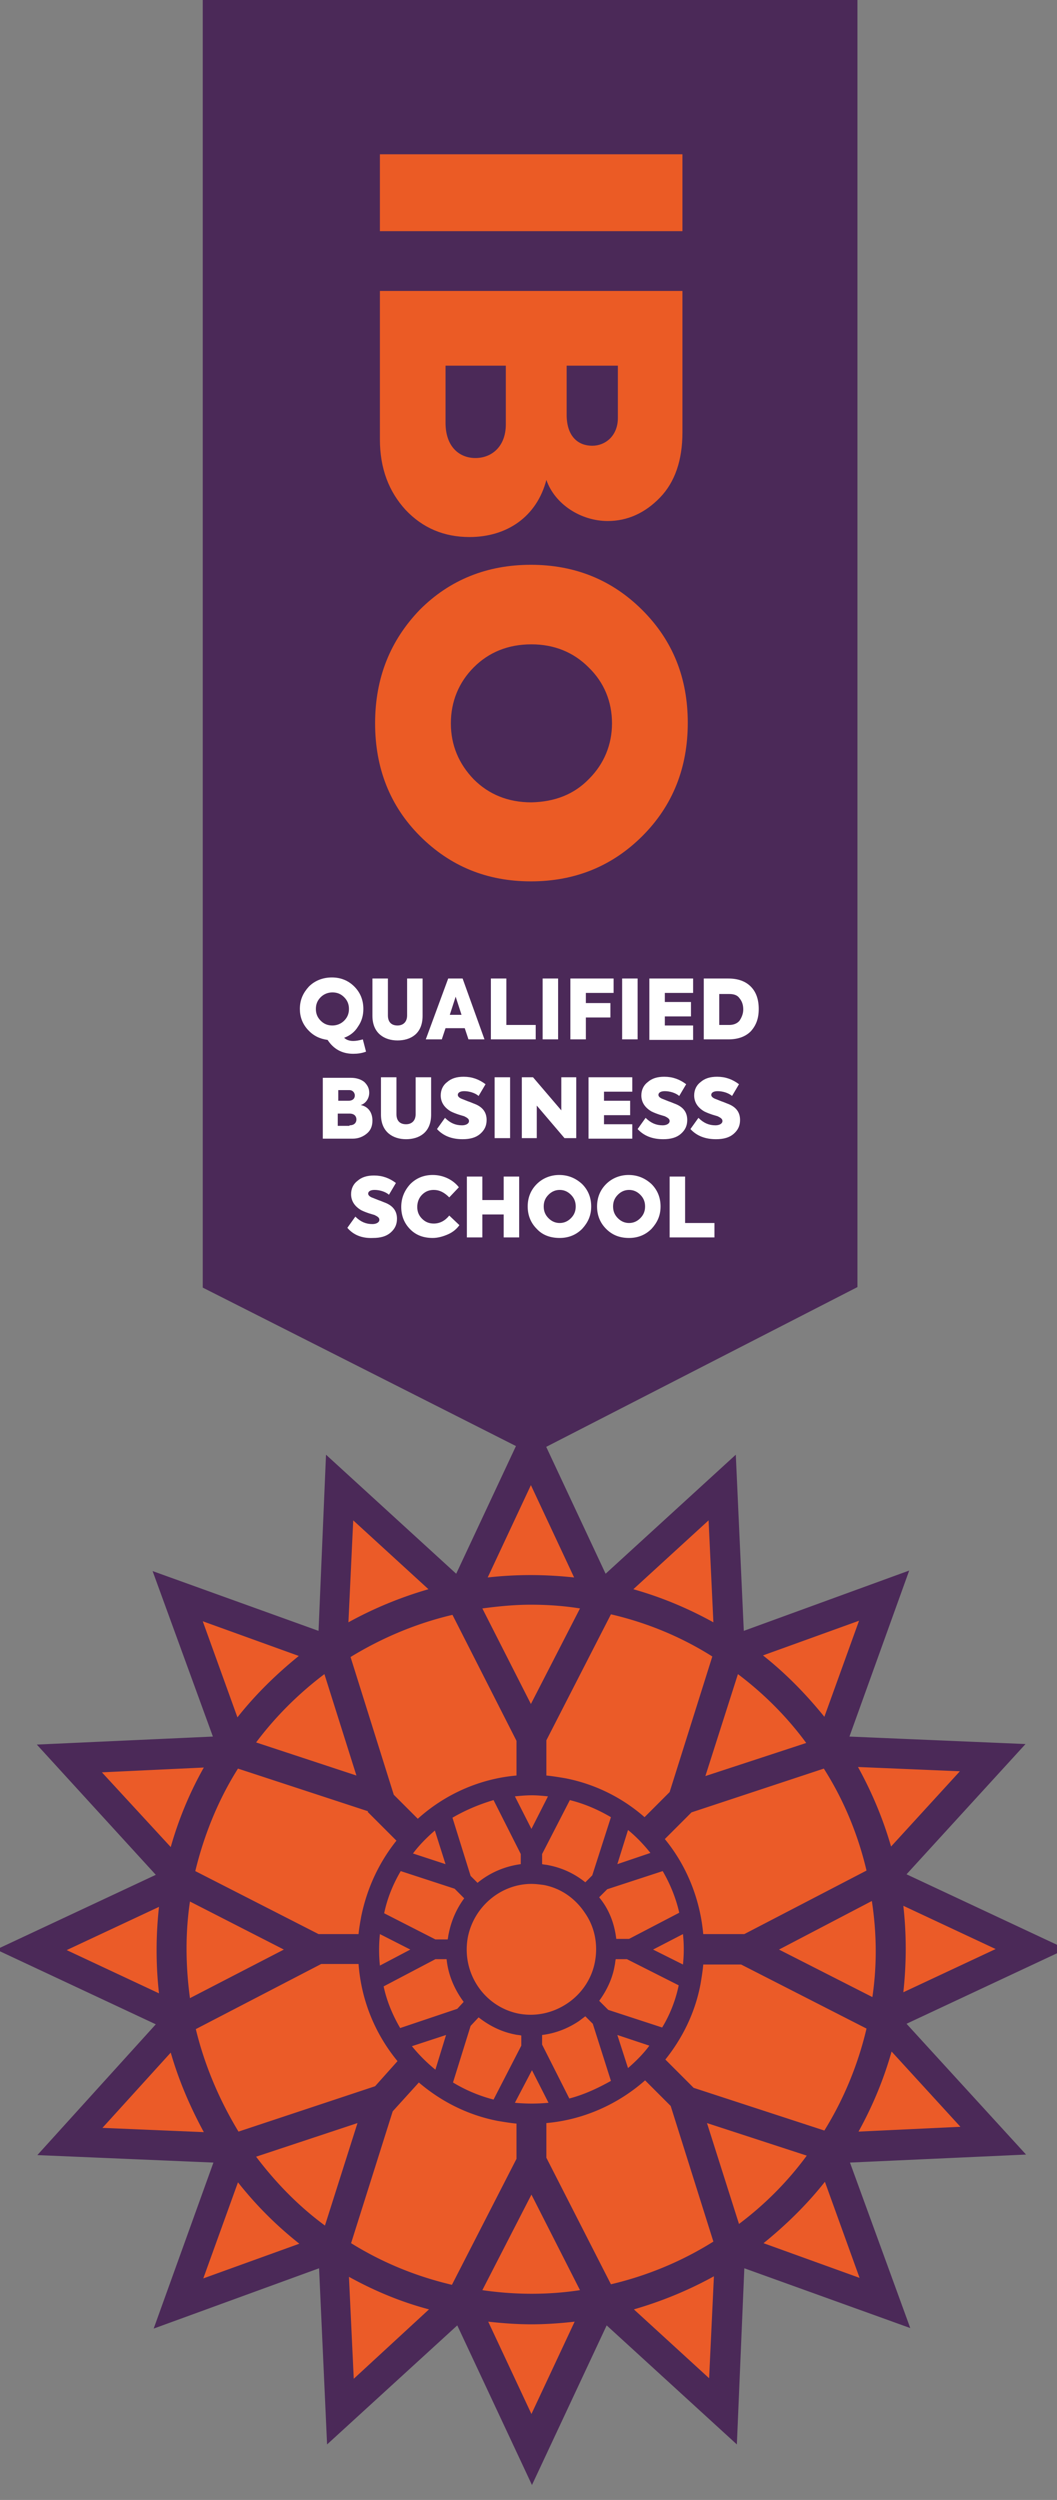
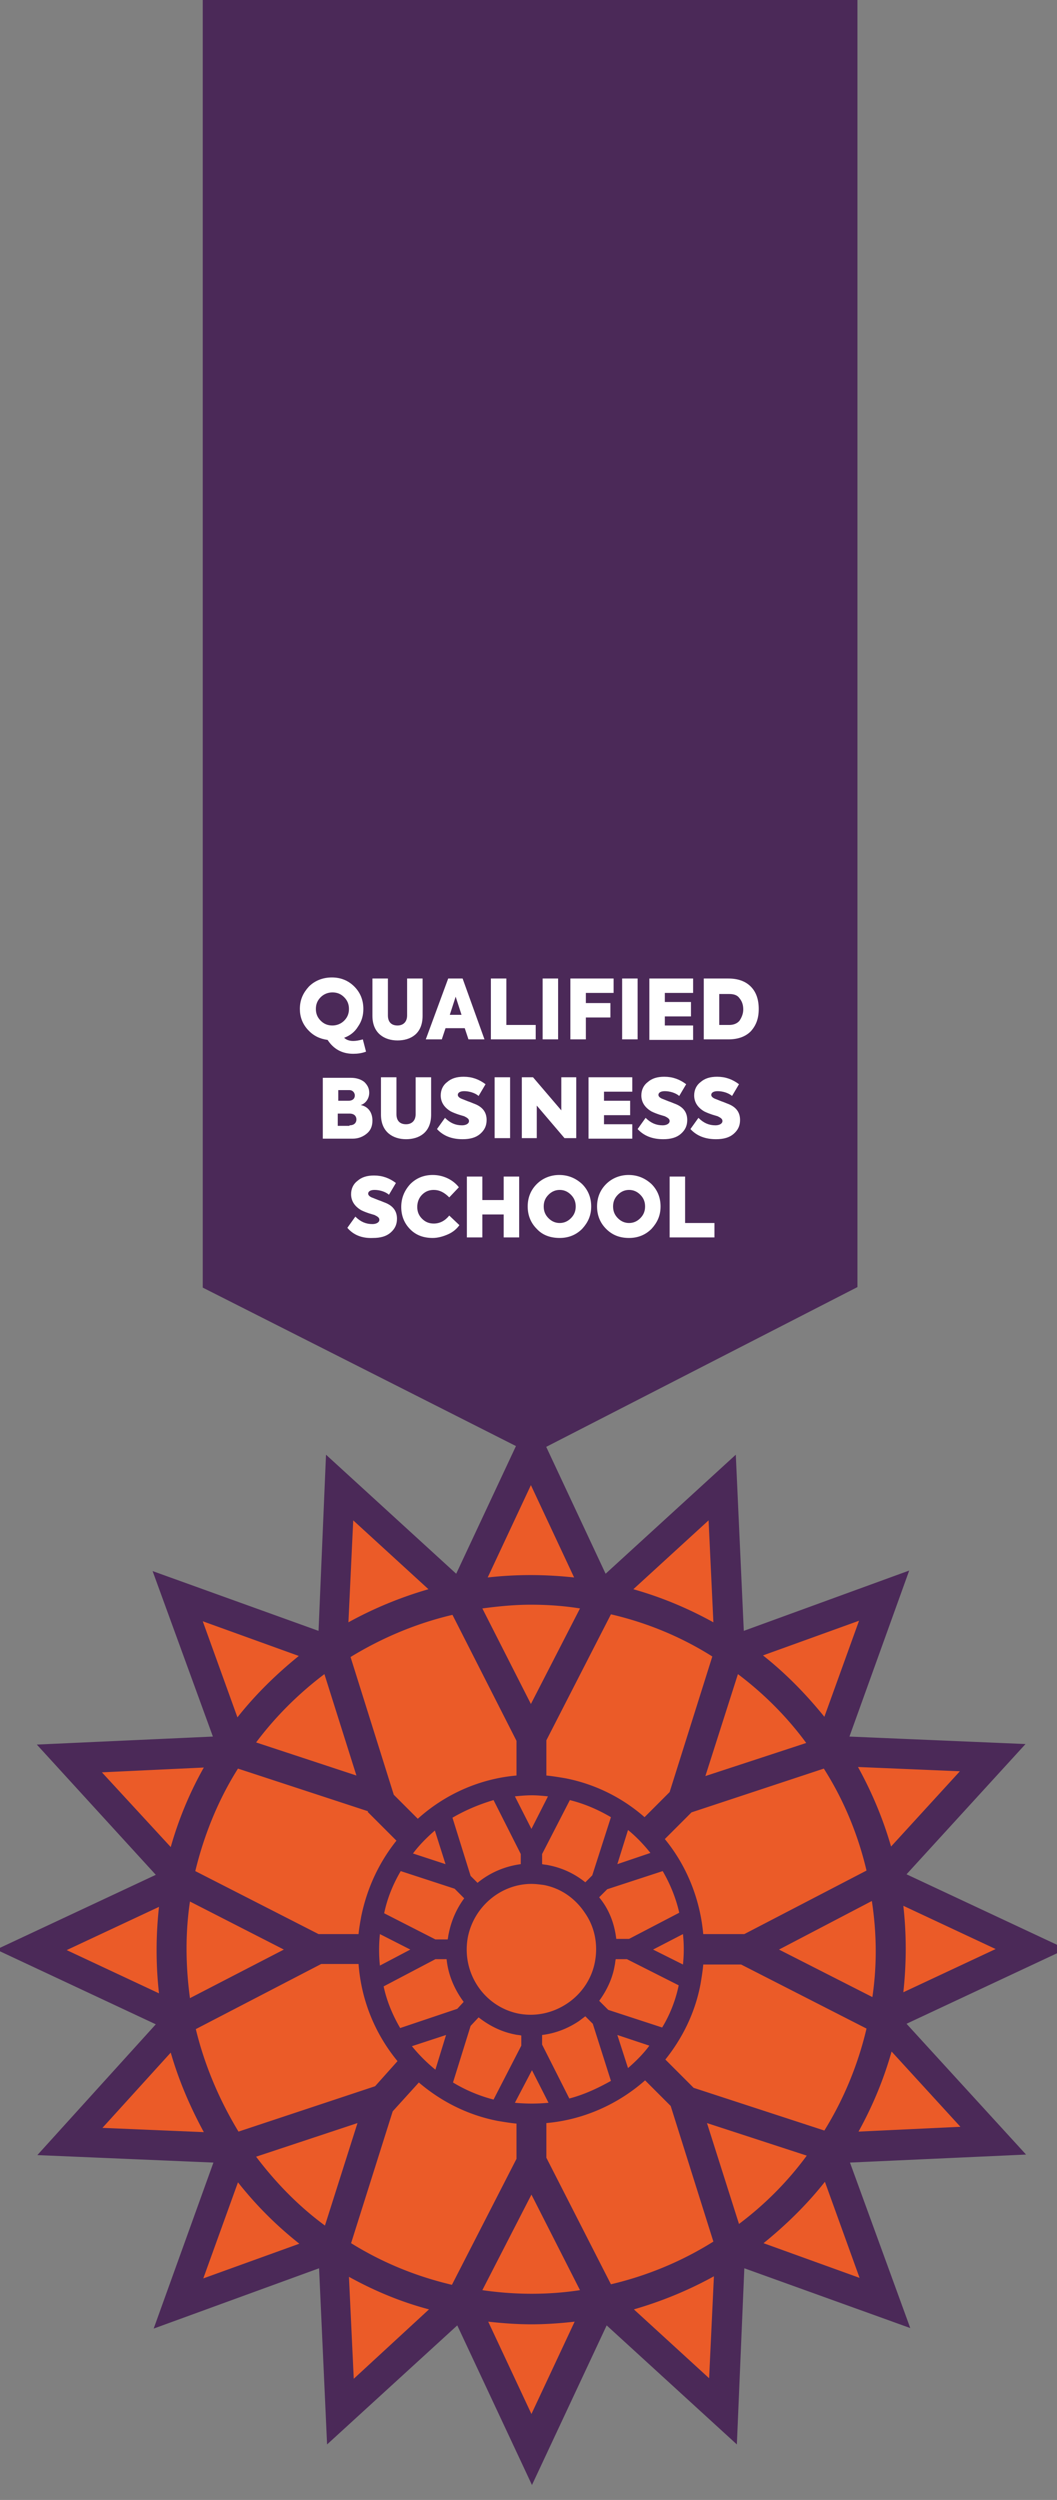
<svg xmlns="http://www.w3.org/2000/svg" id="Laag_1" viewBox="0 0 198.1 468.3">
  <rect x="0" y="0" width="198.1" height="468.3" fill="#808080" stroke="none" />
  <style>.st0{fill:#4b2958}.st1{fill:#eb5b28}.st2{fill:none;stroke:#020203;stroke-width:8;stroke-miterlimit:10}.st3{fill:#eb5b25}.st4{fill:#fff}</style>
  <path class="st0" d="M38 0v241.2l61.7 31.2 61-31.3V0z" />
  <path class="st1" d="M193.2 365.1l-27.9 13.1 20.8 22.7-30.8 1.4 10.5 29-29-10.4-1.3 30.8-22.8-20.8-13 27.9-13.2-27.9-22.7 20.8-1.4-30.8-29 10.6 10.5-29.1-30.8-1.3 20.8-22.8-28-13 27.9-13.1L13 329.4l30.8-1.4-10.5-29 29 10.5 1.3-30.8 22.8 20.8 13.1-27.9 13.1 27.9 22.7-20.9 1.4 30.8 29-10.5-10.5 29 30.8 1.4-20.7 22.7z" />
  <path class="st0" d="M169.9 379.1l29.9-14-29.9-14 22.3-24.4-33-1.4 11.2-31.1-31 11.3-1.5-33-24.4 22.3-14-29.9-14 29.9-24.4-22.3-1.4 33-31.1-11.2 11.3 31-33 1.5 22.3 24.4-29.9 14 29.9 14L7 403.7l33 1.4-11.2 31.1 31-11.3 1.5 33 24.4-22.3 14 29.9 14-29.9 24.4 22.3 1.4-33 31.1 11.2-11.3-31 33-1.5-22.4-24.5zm16.7-14l-17.3 8.1c.6-5.5.6-10.9 0-16.2l17.3 8.1zm-6.7-33.3L167 345.9c-1.5-5.2-3.6-10.2-6.2-14.9l19.1.8zm-16.4 42.3l-17.5-8.9 17.4-9.1c.9 5.9 1 11.9.1 18zm-1.1-23.7l-22.9 11.9h-7.7c-.6-6.6-3.1-12.8-7.2-17.8l5-5 24.8-8.2c3.7 5.8 6.4 12.3 8 19.1zm-65.9 43.5l3.2-6.1 3.1 6.1c-2.1.2-4.2.2-6.3 0zm3.2-57.6c1 0 2 .1 3 .2l-3.1 6.1-3.1-6.1c1-.1 2.1-.2 3.2-.2zM128 368l-5.6-2.8 5.6-2.9c.2 1.9.2 3.8 0 5.7zm-10.1-4.8h-2.4c-.3-2.5-1.1-4.9-2.6-7-.2-.3-.4-.5-.6-.8l1.5-1.5 10.4-3.4c1.4 2.4 2.5 5.1 3.1 7.8l-9.4 4.9zm-6.4 4.3c-.6 3.2-2.5 6-5.2 7.8-2.7 1.8-5.9 2.5-9.1 1.9-6.5-1.3-10.8-7.7-9.5-14.4 1.2-5.8 6.3-9.9 11.9-9.9.8 0 1.5.1 2.3.2 3.2.6 5.9 2.5 7.7 5.2 1.9 2.7 2.5 6 1.9 9.2zm10.4-20.4l-6.2 2.1 2-6.4c1.6 1.3 3 2.8 4.2 4.3zm-10.9 4.2l-1.3 1.3c-2-1.6-4.3-2.7-6.9-3.2-.4-.1-.8-.1-1.2-.2v-1.9l5.2-10.1c2.8.7 5.3 1.8 7.7 3.2l-3.5 10.9zm-18.5-14.1l5.1 10.1v1.9c-3 .4-5.8 1.6-8.1 3.5l-1.3-1.3-3.4-10.9c2.4-1.4 5-2.5 7.7-3.3zm-11 5.7l2 6.3-6.1-2c1.2-1.6 2.6-3 4.1-4.3zm-6.4 7.6l10.1 3.3 1.8 1.8c-1.4 1.9-2.4 4.1-2.9 6.6-.1.4-.1.7-.2 1.1h-2.3l-9.6-4.9c.6-2.9 1.7-5.5 3.1-7.9zm-3.9 11.8l5.7 2.9-5.7 3c-.2-2-.2-3.9 0-5.9zm10.4 4.7h2.1c.3 3 1.5 5.7 3.2 8l-1.2 1.3-10.7 3.6c-1.4-2.4-2.5-5-3.1-7.8l9.7-5.1zm-4.4 16.3l6.4-2.1-2 6.5a30.5 30.5 0 0 1-4.4-4.4zm11-3.8l1.5-1.6c1.9 1.5 4.2 2.7 6.8 3.2.4.1.8.1 1.2.2v1.9l-5.2 10.1c-2.7-.7-5.3-1.8-7.6-3.2l3.3-10.6zm18.5 13.6l-5.1-10.1v-1.8c2.5-.3 4.8-1.2 6.9-2.6l1.2-.9 1.4 1.4 3.4 10.7c-2.5 1.4-5.1 2.6-7.8 3.3zm11-5.7l-2-6.2 6 2c-1.1 1.5-2.5 2.9-4 4.2zm6.4-7.6l-10.1-3.3-1.7-1.7c1.4-1.9 2.5-4.2 2.9-6.6.1-.4.1-.8.2-1.2h2.1l9.7 4.9c-.6 2.9-1.7 5.6-3.1 7.9zm36.9-76.2l-6.5 18c-3.4-4.2-7.2-8.1-11.5-11.5l18-6.5zm-22.7 10c4.9 3.7 9.2 8 12.8 12.9l-18.9 6.2 6.1-19.1zm-5.5-28.8l.9 19.1c-4.7-2.6-9.7-4.7-15-6.2l14.1-12.9zm-18.3 17.6c6.9 1.6 13.3 4.3 19 7.9l-8 25.4-4.7 4.7c-4.1-3.6-9.2-6.2-14.9-7.3-1.2-.2-2.4-.4-3.5-.5V326l12.1-23.6zm-15-24.2l8.1 17.3c-5.5-.6-10.9-.6-16.2 0l8.1-17.3zm0 22.4c3 0 6.1.2 9.2.7l-9.2 17.9-9.1-17.9c3-.4 6-.7 9.1-.7zm-2.7 25.5v6.5c-6.9.6-13.4 3.5-18.5 8.1l-4.5-4.5-8.1-25.8c5.9-3.6 12.3-6.3 19.1-7.9l12 23.6zm-30.6-41.3l14.1 12.9c-5.2 1.5-10.3 3.6-15 6.2l.9-19.1zm-5.4 28.8l6 19-18.8-6.2c3.6-4.8 7.9-9.1 12.8-12.8zM38 303.7l18 6.5c-4.2 3.4-8.1 7.2-11.5 11.5l-6.5-18zm6.6 27.6l24.4 8-.1.1 5.4 5.4c-3.2 4-5.5 8.8-6.6 14.2-.2 1.1-.4 2.2-.5 3.3h-7.5l-23.1-11.8c1.7-7 4.4-13.5 8-19.2zm8.6 33.9l-17.6 9.1c-.8-6-.9-12 0-18.1l17.6 9zM19.1 332l19.1-.9c-2.6 4.6-4.7 9.6-6.2 14.9l-12.9-14zm-6.6 33.3l17.3-8.1c-.6 5.4-.6 10.9 0 16.2l-17.3-8.1zm6.7 33.3L32 384.5c1.5 5.2 3.6 10.1 6.2 14.9l-19-.8zm17.5-18.5l23.5-12.2h7c.5 6.8 3.1 13.1 7.3 18.2l-4.2 4.7-25.6 8.5c-3.7-6.1-6.4-12.6-8-19.2zm1.4 46.7l6.5-18c3.4 4.3 7.2 8.1 11.5 11.5l-18 6.5zm22.8-9.9c-4.9-3.6-9.2-8-12.9-12.9l19-6.3-6.1 19.2zm5.4 28.7l-.9-19.1c4.7 2.6 9.7 4.7 15 6.1l-14.1 13zM84.7 428c-6.8-1.6-13.1-4.2-18.9-7.8l7.8-24.7 4.9-5.4c4.1 3.5 9.1 6.1 14.8 7.2 1.2.2 2.4.4 3.5.5v6.6L84.7 428zm14.9 24.2l-8.1-17.3c2.7.3 5.4.5 8.1.5 2.7 0 5.5-.2 8.1-.5l-8.1 17.3zM90.4 429l9.2-17.9 9.1 17.9c-5.9.9-12.1.9-18.3 0zm12-24.8v-6.5c6.9-.6 13.4-3.5 18.5-8l4.8 4.8 8 25.4c-5.9 3.7-12.4 6.4-19.2 8l-12.1-23.7zm30.5 41.3l-14.1-12.9c5.2-1.5 10.3-3.6 15-6.2l-.9 19.1zm5.6-28.9l-6-18.9 18.7 6.1c-3.6 4.9-7.9 9.2-12.7 12.8zm22.6 10.1l-18-6.5c4.2-3.4 8.1-7.2 11.5-11.5l6.5 18zm-6.6-27.6l-24.5-8-5.3-5.3c3.2-4 5.6-8.8 6.6-14.2.2-1.2.4-2.4.5-3.6h7.1l23.5 12c-1.6 6.8-4.3 13.3-7.9 19.1zm12.6-14.8l12.9 14.1-19.1.9c2.6-4.7 4.7-9.7 6.2-15z" />
-   <path class="st3" d="M127.9 28.9v14.4H71.2V28.9h56.7zM88 100.6c-4.8 0-8.8-1.7-12-5.1-3.1-3.4-4.8-7.7-4.8-13.2V54.5h56.7V81c0 5.2-1.4 9.3-4.2 12.2-2.8 2.9-6.1 4.4-9.8 4.4-5 0-9.9-3.1-11.5-7.7-1.8 6.9-7.4 10.7-14.4 10.7zm27.8-32.1h-9.6v9.2c0 4 2.1 5.8 4.8 5.8 2.5 0 4.8-1.9 4.8-5.2v-9.8zM83.5 79.2c0 4.5 2.6 6.6 5.6 6.6 3.1 0 5.7-2.2 5.7-6.3v-11H83.5v10.7zm-4.8 35c5.6-5.6 12.6-8.4 20.8-8.4 8.2 0 15.2 2.8 20.9 8.5 5.7 5.7 8.5 12.7 8.5 21.1 0 8.4-2.8 15.5-8.5 21.2-5.7 5.7-12.7 8.5-20.9 8.5s-15.1-2.8-20.8-8.5c-5.6-5.6-8.4-12.7-8.4-21.1 0-8.6 2.9-15.6 8.4-21.3zM88.8 146c2.8 2.8 6.4 4.3 10.8 4.3 4.4-.1 8-1.5 10.8-4.4 2.8-2.8 4.3-6.4 4.3-10.4 0-4.1-1.5-7.7-4.4-10.5-2.8-2.8-6.4-4.3-10.7-4.3-4.4 0-8 1.5-10.8 4.3-2.8 2.8-4.3 6.4-4.3 10.5s1.5 7.6 4.3 10.5z" />
  <path class="st4" d="M68.6 197c-.8.3-1.6.4-2.4.4-2.1 0-3.7-.9-4.8-2.6-1.5-.2-2.7-.8-3.7-1.9-1-1.1-1.5-2.4-1.5-3.9 0-1.7.6-3 1.7-4.2 1.1-1.1 2.6-1.7 4.3-1.7 1.7 0 3.1.6 4.2 1.7s1.7 2.5 1.7 4.2c0 1.2-.3 2.3-1 3.3-.6 1-1.5 1.7-2.6 2.1.4.4 1 .6 1.7.6.5 0 1.1-.1 1.8-.3l.6 2.3zm-9.4-8c0 .9.3 1.6.9 2.2.6.6 1.3.9 2.2.9.8 0 1.6-.3 2.2-.9.6-.6.9-1.3.9-2.2 0-.9-.3-1.6-.9-2.2-.6-.6-1.3-.9-2.2-.9-.8 0-1.6.3-2.2.9-.6.6-.9 1.3-.9 2.2zm10.6-5.7h2.9v6.9c0 1.3.7 1.9 1.8 1.9 1 0 1.8-.6 1.8-1.9v-6.9h2.9v7c0 3.4-2.3 4.6-4.7 4.6-2.4 0-4.7-1.3-4.7-4.6v-7zm18 11.4l-.7-2.1h-3.6l-.7 2.1h-3l4.2-11.4h2.7l4.1 11.4h-3zm-1.3-4.6l-1.1-3.4-1.1 3.4h2.2zm5.5 4.6v-11.4h2.9v8.7h5.5v2.7H92zm9.7-11.4h2.9v11.4h-2.9v-11.4zm5.2 11.4v-11.4h8.1v2.7h-5.2v1.9h4.6v2.7h-4.6v4.1h-2.9zm9.7-11.4h2.9v11.4h-2.9v-11.4zm5.1 11.4v-11.4h8.2v2.7h-5.3v1.7h4.9v2.7h-4.9v1.7h5.3v2.7h-8.2zm10.2 0v-11.4h4.6c1.8 0 3.2.5 4.2 1.5s1.5 2.4 1.5 4.2c0 1.8-.5 3.1-1.5 4.2-1 1-2.4 1.5-4.2 1.5h-4.6zm2.9-2.7h1.9c.8 0 1.5-.3 1.9-.8.4-.6.7-1.3.7-2.1s-.2-1.5-.7-2.1c-.4-.6-1.1-.8-1.9-.8h-1.9v5.8zm-65 17.9c0 1-.3 1.8-1 2.4-.7.6-1.6 1-2.7 1h-5.6v-11.4h5.3c1 0 1.9.3 2.5.8.6.6.9 1.2.9 2 0 1-.6 2-1.6 2.3 1.5.3 2.2 1.5 2.2 2.9zm-6.4-5.6v1.9h1.9c.8 0 1.2-.4 1.2-1 0-.5-.4-1-1-1h-2.1zm2.1 6.5c.9 0 1.3-.5 1.3-1.1 0-.6-.4-1.1-1.3-1.1h-2.2v2.3h2.2zm5.9-9h2.9v6.9c0 1.3.7 1.9 1.8 1.9 1 0 1.8-.6 1.8-1.9v-6.9h2.9v7c0 3.4-2.3 4.6-4.7 4.6-2.4 0-4.7-1.3-4.7-4.6v-7zm10.5 9.7l1.5-2.1c1 1 2 1.4 3.2 1.4.7 0 1.3-.3 1.3-.8 0-.4-.3-.6-.9-.9l-1-.3c-.6-.2-1.1-.4-1.5-.6-1.2-.7-1.9-1.7-1.9-3 0-1 .4-1.9 1.2-2.5.8-.7 1.8-1 3.1-1 1.6 0 2.9.5 4.1 1.4l-1.3 2.2c-.7-.6-1.8-.9-2.7-.9-.8 0-1.2.3-1.2.7 0 .3.3.6.9.8l1 .4c.6.2 1 .4 1.3.5 1.5.6 2.2 1.6 2.2 3 0 1.1-.4 1.9-1.2 2.6-.8.7-1.9 1-3.3 1-2 0-3.6-.6-4.8-1.9zm10.8-9.7h2.9v11.4h-2.9v-11.4zm12.5 0h2.8v11.4h-2.2l-5.2-6.1v6.1h-2.8v-11.4h2.1l5.3 6.2v-6.2zm5.1 11.4v-11.4h8.2v2.7h-5.3v1.7h4.9v2.7h-4.9v1.7h5.3v2.7h-8.2zm9.2-1.7l1.5-2.1c1 1 2 1.4 3.2 1.4.7 0 1.3-.3 1.3-.8 0-.4-.3-.6-.9-.9l-1-.3c-.6-.2-1.1-.4-1.5-.6-1.2-.7-1.9-1.7-1.9-3 0-1 .4-1.9 1.2-2.5.8-.7 1.8-1 3.1-1 1.6 0 2.9.5 4.1 1.4l-1.3 2.2c-.7-.6-1.8-.9-2.7-.9-.8 0-1.2.3-1.2.7 0 .3.3.6.9.8l1 .4c.6.2 1 .4 1.3.5 1.5.6 2.2 1.6 2.2 3 0 1.1-.4 1.9-1.2 2.6-.8.7-1.9 1-3.3 1-2 0-3.6-.6-4.8-1.9zm9.9 0l1.5-2.1c1 1 2 1.4 3.2 1.4.7 0 1.3-.3 1.3-.8 0-.4-.3-.6-.9-.9l-1-.3c-.6-.2-1.1-.4-1.5-.6-1.2-.7-1.9-1.7-1.9-3 0-1 .4-1.9 1.2-2.5.8-.7 1.8-1 3.1-1 1.6 0 2.9.5 4.1 1.4l-1.3 2.2c-.7-.6-1.8-.9-2.7-.9-.8 0-1.2.3-1.2.7 0 .3.3.6.9.8l1 .4c.6.2 1 .4 1.3.5 1.5.6 2.2 1.6 2.2 3 0 1.1-.4 1.9-1.2 2.6-.8.7-1.9 1-3.3 1-2 0-3.6-.6-4.8-1.9zM65.1 230l1.5-2.1c1 1 2 1.4 3.2 1.4.7 0 1.3-.3 1.3-.8 0-.4-.3-.6-.9-.9l-1-.3c-.6-.2-1.1-.4-1.5-.6-1.2-.7-1.9-1.7-1.9-3 0-1 .4-1.9 1.2-2.5.8-.7 1.8-1 3.1-1 1.6 0 2.9.5 4.1 1.4l-1.3 2.2c-.7-.6-1.8-.9-2.7-.9-.8 0-1.2.3-1.2.7 0 .3.3.6.9.8l1 .4c.6.2 1 .4 1.3.5 1.5.6 2.2 1.6 2.2 3 0 1.1-.4 1.9-1.2 2.6-.8.7-1.9 1-3.3 1-2.1.1-3.7-.6-4.8-1.9zm11.8.3c-1.1-1.1-1.7-2.5-1.7-4.2 0-1.7.6-3.1 1.7-4.3 1.1-1.1 2.5-1.7 4.2-1.7 2 0 3.8.9 4.9 2.3l-1.8 1.9c-.9-.9-1.8-1.4-2.9-1.4-.9 0-1.6.3-2.2.9-.6.6-.9 1.4-.9 2.3 0 .9.3 1.6.9 2.2.6.6 1.3.9 2.2.9 1.1 0 2.1-.5 2.9-1.5l1.9 1.8c-.5.7-1.2 1.3-2.1 1.7-.9.4-1.9.7-2.9.7-1.7 0-3.1-.5-4.2-1.6zm10.6 1.5v-11.4h2.9v4.4h4v-4.4h2.9v11.4h-2.9v-4.3h-4v4.3h-2.9zm13.1-1.6c-1.1-1.1-1.7-2.5-1.7-4.2s.6-3.1 1.7-4.2 2.6-1.7 4.2-1.7c1.7 0 3.1.6 4.3 1.7 1.1 1.1 1.7 2.5 1.7 4.2s-.6 3-1.7 4.2c-1.1 1.1-2.5 1.7-4.2 1.7-1.7 0-3.2-.5-4.3-1.7zm6.4-2c.6-.6.9-1.3.9-2.2 0-.9-.3-1.6-.9-2.2-.6-.6-1.3-.9-2.1-.9s-1.5.3-2.1.9c-.6.6-.9 1.3-.9 2.2 0 .9.3 1.6.9 2.2.6.6 1.3.9 2.1.9s1.5-.3 2.1-.9zm6.6 2c-1.1-1.1-1.7-2.5-1.7-4.2s.6-3.1 1.7-4.2 2.6-1.7 4.2-1.7c1.7 0 3.1.6 4.3 1.7 1.1 1.1 1.7 2.5 1.7 4.2s-.6 3-1.7 4.2c-1.1 1.1-2.5 1.7-4.2 1.7-1.7 0-3.1-.5-4.3-1.7zm6.4-2c.6-.6.9-1.3.9-2.2 0-.9-.3-1.6-.9-2.2-.6-.6-1.3-.9-2.1-.9s-1.5.3-2.1.9c-.6.6-.9 1.3-.9 2.2 0 .9.3 1.6.9 2.2.6.6 1.3.9 2.1.9s1.5-.3 2.1-.9zm5.5 3.6v-11.4h2.9v8.7h5.5v2.7h-8.4z" />
</svg>